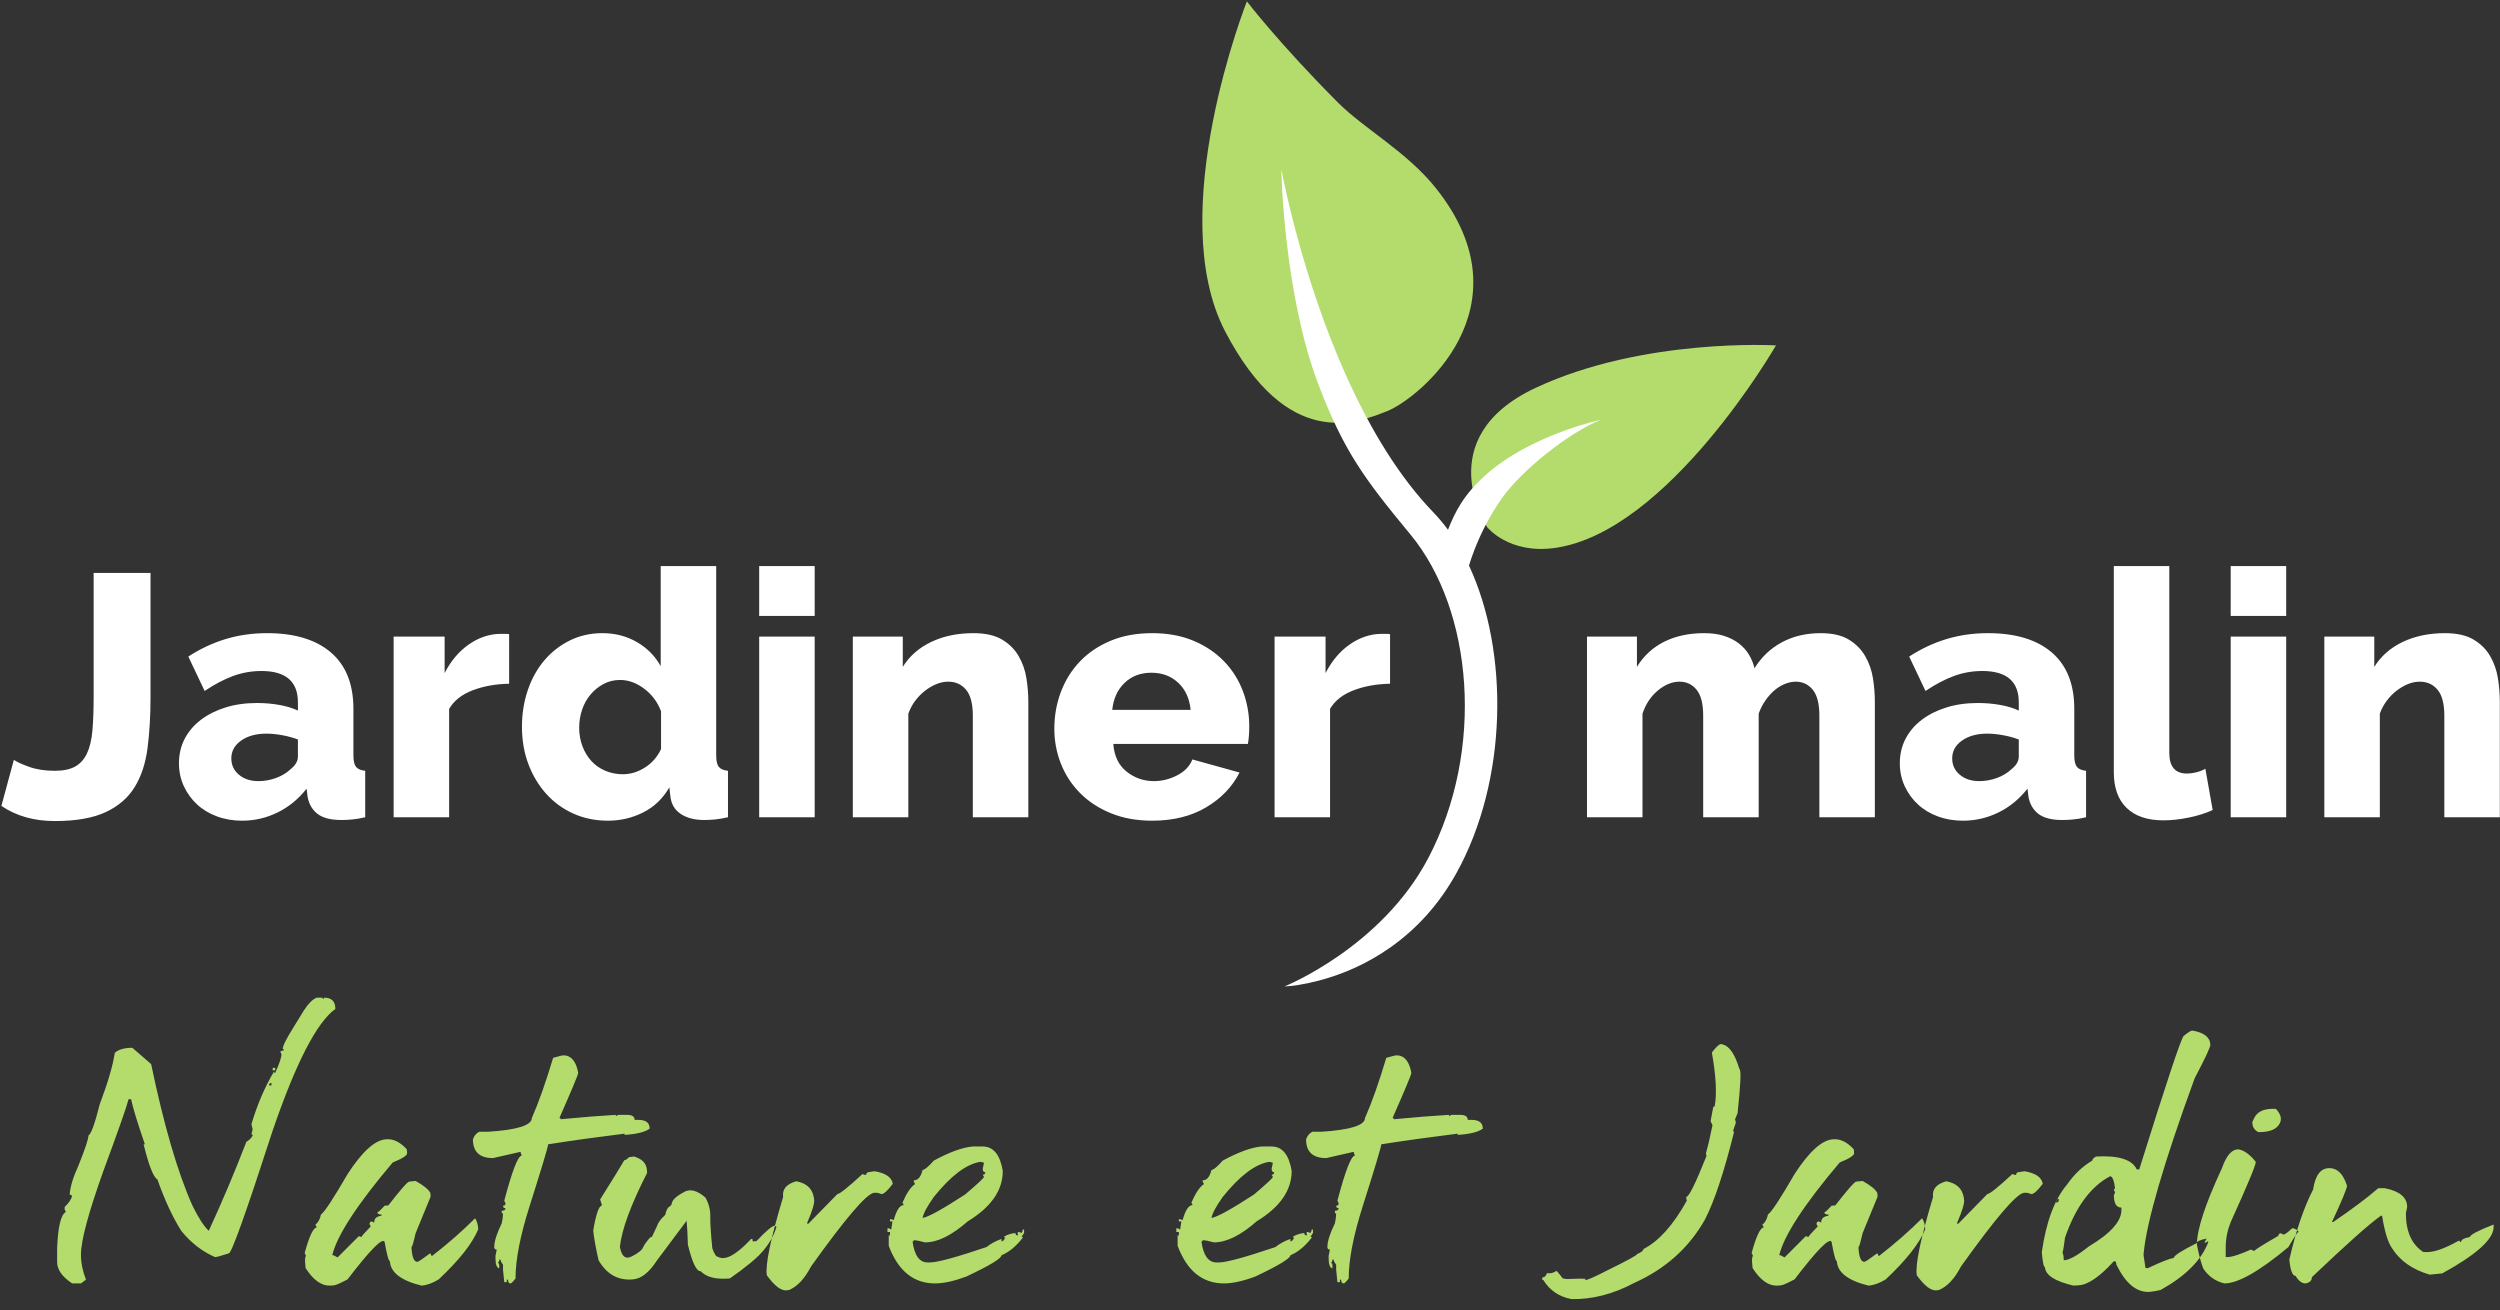
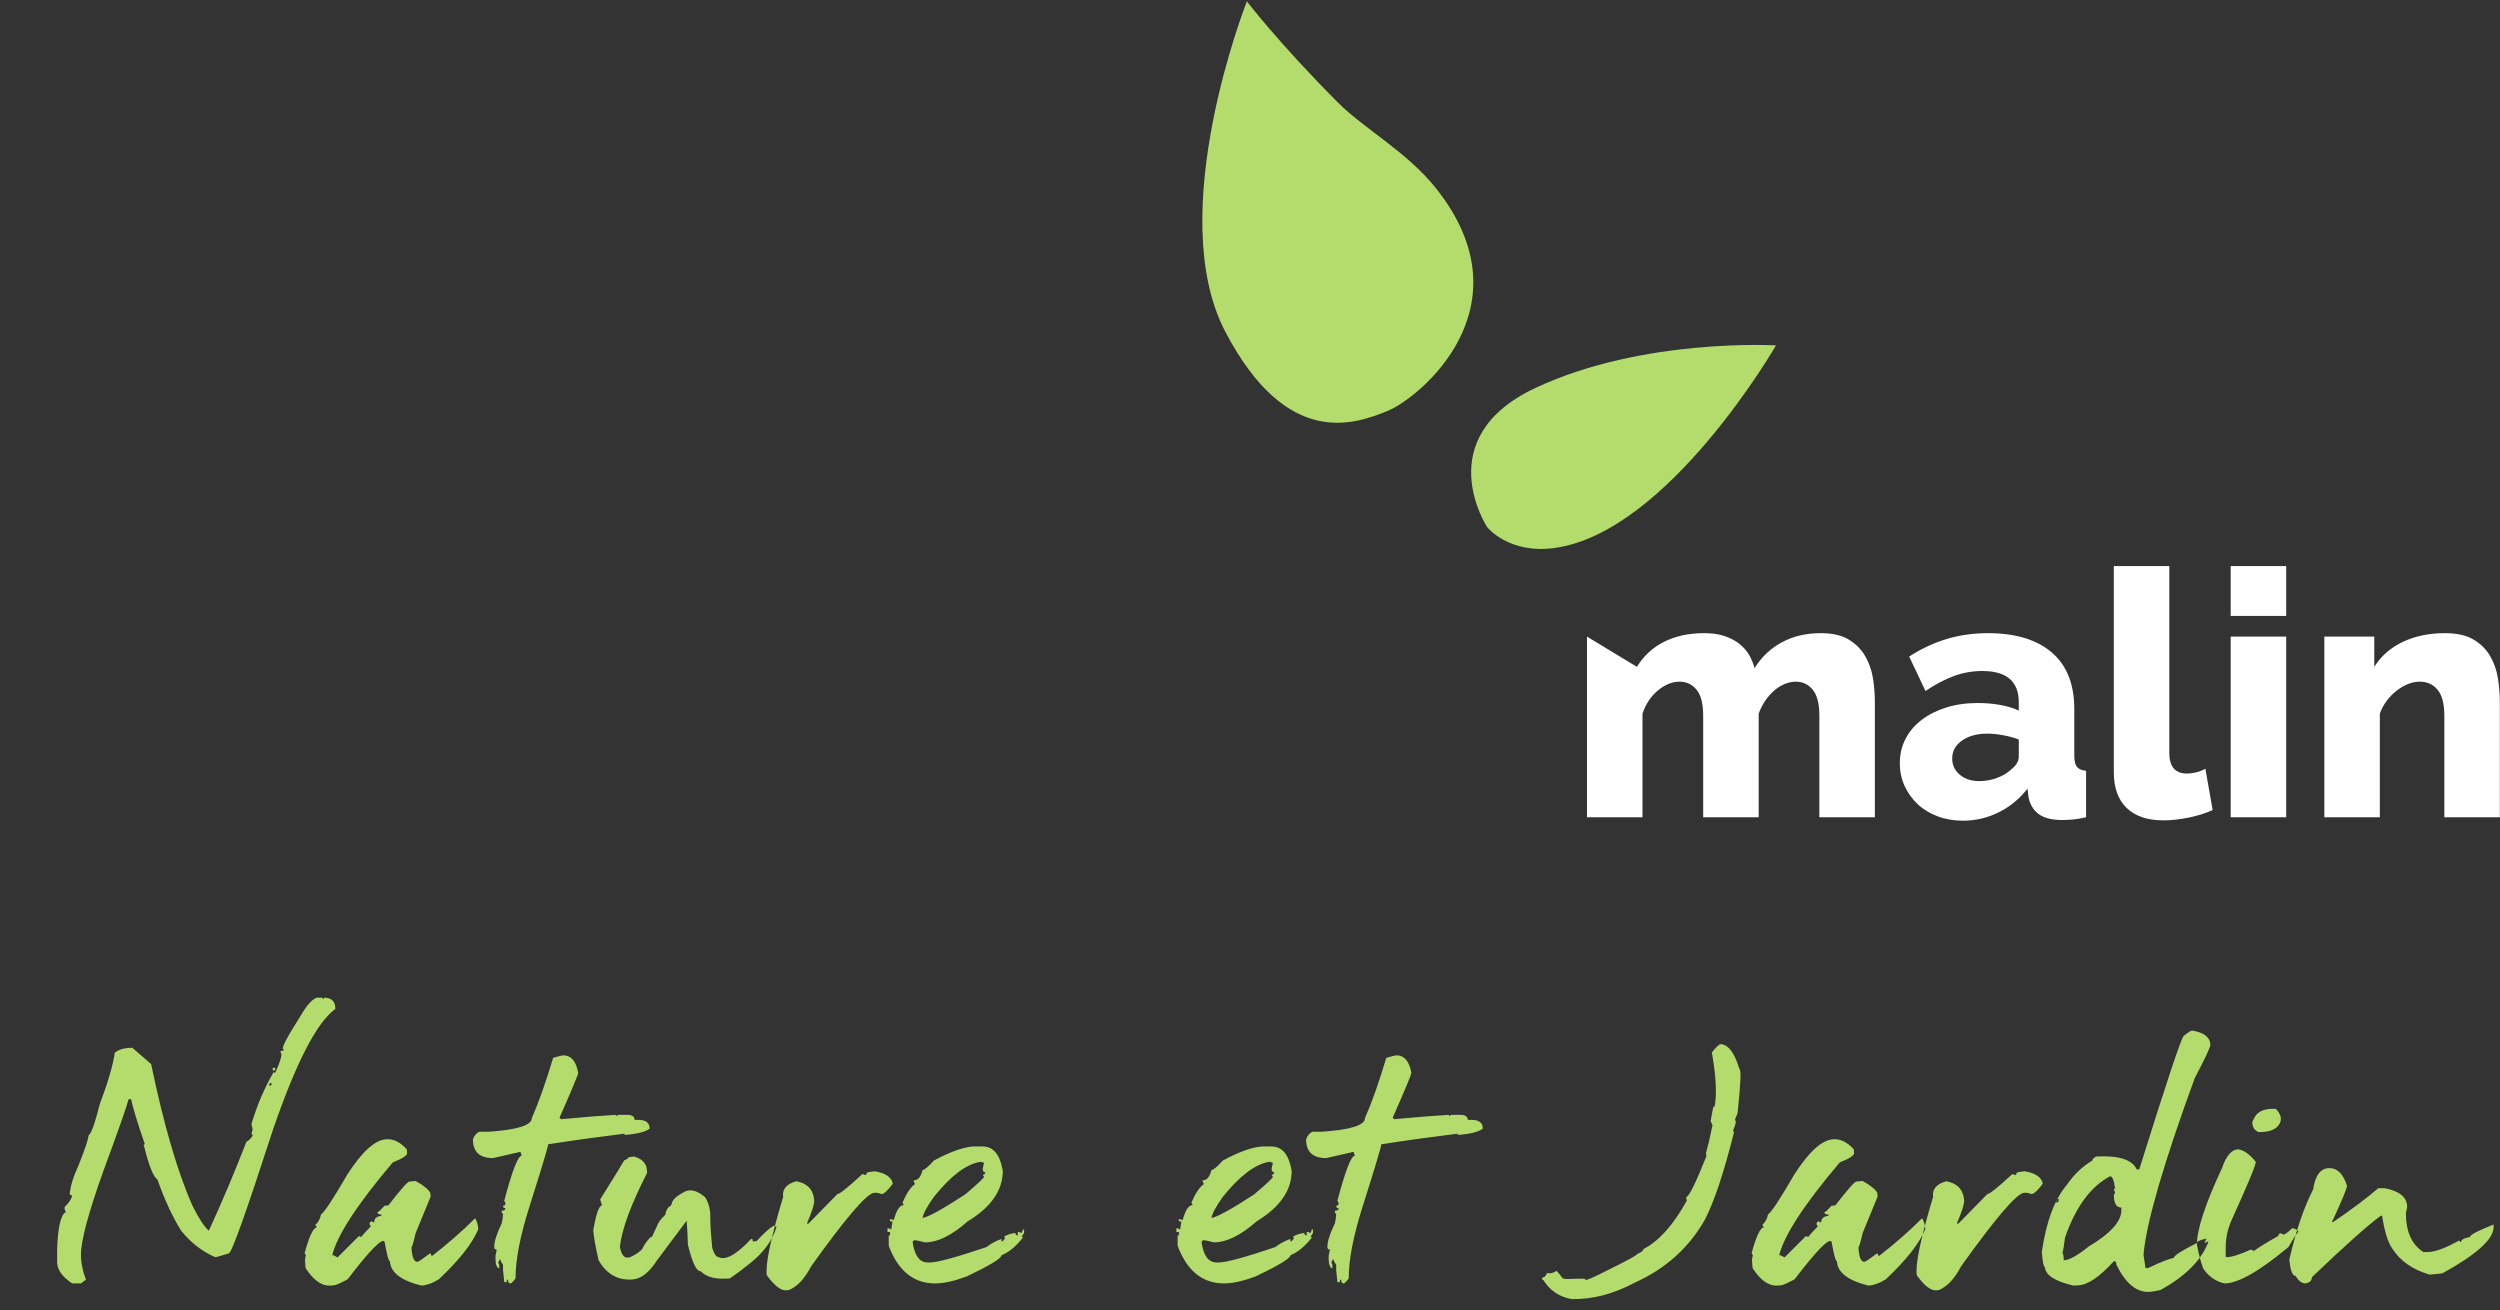
<svg xmlns="http://www.w3.org/2000/svg" width="187px" height="98px" viewBox="0 0 187 98" version="1.1">
  <rect x="0" y="0" width="187" height="98" fill="#333333" stroke="none" />
  <title>Logo footer</title>
  <desc>Created with Sketch.</desc>
  <defs />
  <g id="Page-1" stroke="none" stroke-width="1" fill="none" fill-rule="evenodd">
    <g id="Logo-footer">
      <g id="Logo-clair">
        <g>
-           <path d="M1.038,56.832 C1.211,56.969 1.578,57.141 2.14,57.347 C2.702,57.553 3.355,57.656 4.099,57.656 C4.739,57.656 5.249,57.548 5.629,57.334 C6.01,57.119 6.304,56.789 6.511,56.343 C6.719,55.897 6.853,55.326 6.914,54.631 C6.974,53.936 7.004,53.108 7.004,52.147 L7.004,42.856 L11.259,42.856 L11.259,52.147 C11.259,53.537 11.185,54.803 11.038,55.944 C10.891,57.085 10.571,58.059 10.079,58.865 C9.586,59.672 8.864,60.298 7.912,60.744 C6.961,61.19 5.69,61.414 4.099,61.414 C2.542,61.414 1.211,61.036 0.104,60.281 L1.038,56.832 Z M18.108,61.388 C17.433,61.388 16.806,61.281 16.227,61.066 C15.647,60.852 15.15,60.551 14.735,60.165 C14.32,59.779 13.991,59.324 13.749,58.801 C13.507,58.278 13.386,57.707 13.386,57.089 C13.386,56.42 13.529,55.811 13.814,55.262 C14.1,54.713 14.502,54.241 15.021,53.846 C15.539,53.452 16.153,53.143 16.862,52.92 C17.572,52.697 18.358,52.585 19.223,52.585 C19.794,52.585 20.347,52.632 20.883,52.727 C21.42,52.821 21.887,52.963 22.284,53.151 L22.284,52.534 C22.284,50.972 21.376,50.191 19.56,50.191 C18.817,50.191 18.108,50.316 17.433,50.565 C16.759,50.813 16.05,51.187 15.306,51.684 L14.087,49.11 C14.986,48.527 15.92,48.089 16.888,47.798 C17.857,47.506 18.886,47.36 19.975,47.36 C22.034,47.36 23.625,47.84 24.749,48.801 C25.873,49.762 26.435,51.169 26.435,53.023 L26.435,56.497 C26.435,56.909 26.5,57.197 26.63,57.36 C26.759,57.523 26.989,57.621 27.317,57.656 L27.317,61.13 C26.954,61.216 26.625,61.272 26.331,61.298 C26.037,61.323 25.769,61.336 25.527,61.336 C24.749,61.336 24.161,61.186 23.763,60.886 C23.365,60.586 23.114,60.161 23.011,59.612 L22.933,58.994 C22.328,59.766 21.606,60.358 20.767,60.77 C19.928,61.182 19.042,61.388 18.108,61.388 Z M19.327,58.428 C19.777,58.428 20.213,58.351 20.637,58.196 C21.061,58.042 21.411,57.836 21.688,57.578 C22.085,57.27 22.284,56.944 22.284,56.6 L22.284,55.313 C21.921,55.176 21.528,55.069 21.104,54.992 C20.68,54.914 20.287,54.876 19.924,54.876 C19.163,54.876 18.536,55.047 18.043,55.391 C17.55,55.734 17.303,56.18 17.303,56.729 C17.303,57.227 17.494,57.634 17.874,57.952 C18.255,58.269 18.739,58.428 19.327,58.428 Z M38.083,51.144 C37.08,51.161 36.172,51.324 35.359,51.633 C34.546,51.942 33.958,52.405 33.595,53.023 L33.595,61.13 L29.444,61.13 L29.444,47.617 L33.258,47.617 L33.258,50.346 C33.725,49.436 34.326,48.724 35.061,48.209 C35.796,47.695 36.578,47.429 37.409,47.411 L37.824,47.411 C37.91,47.411 37.997,47.42 38.083,47.437 L38.083,51.144 Z M45.477,61.388 C44.543,61.388 43.682,61.212 42.895,60.86 C42.109,60.508 41.43,60.015 40.859,59.38 C40.288,58.745 39.843,58.003 39.523,57.154 C39.203,56.304 39.043,55.373 39.043,54.361 C39.043,53.383 39.19,52.465 39.484,51.607 C39.778,50.749 40.193,50.007 40.729,49.381 C41.265,48.754 41.901,48.261 42.636,47.901 C43.371,47.54 44.18,47.36 45.062,47.36 C46.013,47.36 46.873,47.583 47.643,48.029 C48.412,48.475 49.005,49.076 49.42,49.831 L49.42,42.341 L53.571,42.341 L53.571,56.497 C53.571,56.909 53.635,57.197 53.765,57.36 C53.895,57.523 54.124,57.621 54.453,57.656 L54.453,61.13 C54.072,61.216 53.744,61.272 53.467,61.298 C53.19,61.323 52.931,61.336 52.689,61.336 C51.962,61.336 51.374,61.186 50.925,60.886 C50.475,60.586 50.215,60.152 50.146,59.586 L50.068,58.891 C49.584,59.732 48.931,60.358 48.11,60.77 C47.288,61.182 46.411,61.388 45.477,61.388 Z M46.592,57.913 C47.163,57.913 47.712,57.746 48.24,57.411 C48.767,57.077 49.169,56.618 49.446,56.034 L49.446,53.203 C49.186,52.516 48.767,51.954 48.188,51.517 C47.608,51.079 47.007,50.861 46.385,50.861 C45.935,50.861 45.524,50.959 45.152,51.157 C44.781,51.354 44.456,51.616 44.18,51.942 C43.903,52.268 43.691,52.645 43.544,53.074 C43.397,53.503 43.323,53.958 43.323,54.438 C43.323,54.936 43.406,55.399 43.57,55.828 C43.734,56.257 43.959,56.626 44.244,56.935 C44.53,57.244 44.876,57.484 45.282,57.656 C45.689,57.827 46.125,57.913 46.592,57.913 Z M56.787,61.13 L56.787,47.617 L60.938,47.617 L60.938,61.13 L56.787,61.13 Z M56.787,46.073 L56.787,42.341 L60.938,42.341 L60.938,46.073 L56.787,46.073 Z M76.919,61.13 L72.768,61.13 L72.768,53.537 C72.768,52.645 72.599,51.997 72.262,51.594 C71.925,51.191 71.479,50.989 70.926,50.989 C70.632,50.989 70.338,51.049 70.044,51.169 C69.75,51.29 69.465,51.457 69.188,51.671 C68.911,51.886 68.665,52.139 68.448,52.431 C68.232,52.722 68.064,53.04 67.943,53.383 L67.943,61.13 L63.792,61.13 L63.792,47.617 L67.528,47.617 L67.528,49.882 C68.029,49.076 68.738,48.454 69.655,48.016 C70.571,47.579 71.626,47.36 72.82,47.36 C73.702,47.36 74.411,47.519 74.947,47.836 C75.483,48.154 75.898,48.565 76.192,49.072 C76.486,49.578 76.681,50.131 76.776,50.732 C76.871,51.332 76.919,51.916 76.919,52.482 L76.919,61.13 Z M86.18,61.388 C85.039,61.388 84.014,61.203 83.106,60.834 C82.198,60.466 81.428,59.964 80.797,59.329 C80.166,58.694 79.686,57.96 79.357,57.128 C79.029,56.296 78.864,55.425 78.864,54.515 C78.864,53.537 79.029,52.615 79.357,51.749 C79.686,50.882 80.161,50.123 80.784,49.471 C81.407,48.819 82.172,48.304 83.08,47.926 C83.988,47.549 85.021,47.36 86.18,47.36 C87.339,47.36 88.368,47.549 89.267,47.926 C90.166,48.304 90.927,48.814 91.55,49.458 C92.173,50.101 92.644,50.843 92.964,51.684 C93.284,52.525 93.444,53.409 93.444,54.335 C93.444,54.576 93.435,54.811 93.418,55.043 C93.401,55.275 93.375,55.476 93.34,55.648 L83.274,55.648 C83.344,56.557 83.677,57.248 84.273,57.72 C84.87,58.192 85.549,58.428 86.31,58.428 C86.915,58.428 87.499,58.282 88.061,57.99 C88.623,57.699 88.999,57.304 89.189,56.806 L92.717,57.784 C92.181,58.848 91.351,59.715 90.227,60.384 C89.103,61.053 87.754,61.388 86.18,61.388 Z M89.06,53.1 C88.973,52.242 88.662,51.564 88.126,51.066 C87.59,50.569 86.924,50.32 86.128,50.32 C85.315,50.32 84.645,50.573 84.118,51.079 C83.59,51.586 83.283,52.259 83.197,53.1 L89.06,53.1 Z M103.976,51.144 C102.973,51.161 102.065,51.324 101.252,51.633 C100.44,51.942 99.852,52.405 99.488,53.023 L99.488,61.13 L95.338,61.13 L95.338,47.617 L99.151,47.617 L99.151,50.346 C99.618,49.436 100.219,48.724 100.954,48.209 C101.689,47.695 102.472,47.429 103.302,47.411 L103.717,47.411 C103.803,47.411 103.89,47.42 103.976,47.437 L103.976,51.144 Z" id="Jardiner" fill="#FFFFFF" />
-           <path d="M140.239,61.13 L136.088,61.13 L136.088,53.537 C136.088,52.645 135.924,51.997 135.596,51.594 C135.267,51.191 134.843,50.989 134.324,50.989 C134.048,50.989 133.767,51.049 133.481,51.169 C133.196,51.29 132.932,51.457 132.69,51.671 C132.448,51.886 132.227,52.139 132.028,52.431 C131.83,52.722 131.67,53.04 131.549,53.383 L131.549,61.13 L127.398,61.13 L127.398,53.537 C127.398,52.645 127.234,51.997 126.905,51.594 C126.576,51.191 126.153,50.989 125.634,50.989 C125.08,50.989 124.54,51.208 124.012,51.646 C123.485,52.083 123.1,52.662 122.858,53.383 L122.858,61.13 L118.707,61.13 L118.707,47.617 L122.443,47.617 L122.443,49.882 C122.944,49.059 123.623,48.432 124.479,48.003 C125.335,47.574 126.334,47.36 127.476,47.36 C128.046,47.36 128.544,47.429 128.967,47.566 C129.391,47.703 129.759,47.892 130.07,48.132 C130.381,48.372 130.632,48.651 130.822,48.969 C131.012,49.286 131.151,49.625 131.237,49.985 C131.756,49.145 132.439,48.497 133.287,48.042 C134.134,47.587 135.103,47.36 136.192,47.36 C137.057,47.36 137.753,47.519 138.281,47.836 C138.808,48.154 139.219,48.565 139.513,49.072 C139.807,49.578 140.001,50.131 140.097,50.732 C140.192,51.332 140.239,51.916 140.239,52.482 L140.239,61.13 Z M146.829,61.388 C146.154,61.388 145.527,61.281 144.948,61.066 C144.368,60.852 143.871,60.551 143.456,60.165 C143.041,59.779 142.712,59.324 142.47,58.801 C142.228,58.278 142.107,57.707 142.107,57.089 C142.107,56.42 142.25,55.811 142.535,55.262 C142.82,54.713 143.223,54.241 143.741,53.846 C144.26,53.452 144.874,53.143 145.583,52.92 C146.292,52.697 147.079,52.585 147.944,52.585 C148.515,52.585 149.068,52.632 149.604,52.727 C150.14,52.821 150.607,52.963 151.005,53.151 L151.005,52.534 C151.005,50.972 150.097,50.191 148.281,50.191 C147.538,50.191 146.829,50.316 146.154,50.565 C145.48,50.813 144.77,51.187 144.027,51.684 L142.807,49.11 C143.707,48.527 144.641,48.089 145.609,47.798 C146.578,47.506 147.607,47.36 148.696,47.36 C150.754,47.36 152.346,47.84 153.47,48.801 C154.594,49.762 155.156,51.169 155.156,53.023 L155.156,56.497 C155.156,56.909 155.221,57.197 155.351,57.36 C155.48,57.523 155.709,57.621 156.038,57.656 L156.038,61.13 C155.675,61.216 155.346,61.272 155.052,61.298 C154.758,61.323 154.49,61.336 154.248,61.336 C153.47,61.336 152.882,61.186 152.484,60.886 C152.086,60.586 151.835,60.161 151.732,59.612 L151.654,58.994 C151.048,59.766 150.326,60.358 149.488,60.77 C148.649,61.182 147.762,61.388 146.829,61.388 Z M148.048,58.428 C148.497,58.428 148.934,58.351 149.358,58.196 C149.782,58.042 150.132,57.836 150.409,57.578 C150.806,57.27 151.005,56.944 151.005,56.6 L151.005,55.313 C150.642,55.176 150.249,55.069 149.825,54.992 C149.401,54.914 149.008,54.876 148.644,54.876 C147.883,54.876 147.257,55.047 146.764,55.391 C146.271,55.734 146.024,56.18 146.024,56.729 C146.024,57.227 146.215,57.634 146.595,57.952 C146.976,58.269 147.46,58.428 148.048,58.428 Z M158.113,42.341 L162.264,42.341 L162.264,56.317 C162.264,57.347 162.705,57.862 163.587,57.862 C163.795,57.862 164.024,57.832 164.275,57.771 C164.525,57.711 164.755,57.621 164.962,57.501 L165.507,60.59 C164.988,60.83 164.391,61.019 163.717,61.156 C163.042,61.293 162.411,61.362 161.823,61.362 C160.63,61.362 159.713,61.053 159.073,60.435 C158.433,59.818 158.113,58.925 158.113,57.759 L158.113,42.341 Z M166.856,61.13 L166.856,47.617 L171.007,47.617 L171.007,61.13 L166.856,61.13 Z M166.856,46.073 L166.856,42.341 L171.007,42.341 L171.007,46.073 L166.856,46.073 Z M186.987,61.13 L182.836,61.13 L182.836,53.537 C182.836,52.645 182.668,51.997 182.33,51.594 C181.993,51.191 181.548,50.989 180.994,50.989 C180.7,50.989 180.406,51.049 180.112,51.169 C179.818,51.29 179.533,51.457 179.256,51.671 C178.98,51.886 178.733,52.139 178.517,52.431 C178.301,52.722 178.132,53.04 178.011,53.383 L178.011,61.13 L173.86,61.13 L173.86,47.617 L177.596,47.617 L177.596,49.882 C178.098,49.076 178.807,48.454 179.723,48.016 C180.64,47.579 181.695,47.36 182.888,47.36 C183.77,47.36 184.479,47.519 185.015,47.836 C185.552,48.154 185.967,48.565 186.261,49.072 C186.555,49.578 186.749,50.131 186.844,50.732 C186.939,51.332 186.987,51.916 186.987,52.482 L186.987,61.13 Z" id="malin" fill="#FFFFFF" />
+           <path d="M140.239,61.13 L136.088,61.13 L136.088,53.537 C136.088,52.645 135.924,51.997 135.596,51.594 C135.267,51.191 134.843,50.989 134.324,50.989 C134.048,50.989 133.767,51.049 133.481,51.169 C133.196,51.29 132.932,51.457 132.69,51.671 C132.448,51.886 132.227,52.139 132.028,52.431 C131.83,52.722 131.67,53.04 131.549,53.383 L131.549,61.13 L127.398,61.13 L127.398,53.537 C127.398,52.645 127.234,51.997 126.905,51.594 C126.576,51.191 126.153,50.989 125.634,50.989 C125.08,50.989 124.54,51.208 124.012,51.646 C123.485,52.083 123.1,52.662 122.858,53.383 L122.858,61.13 L118.707,61.13 L118.707,47.617 L122.443,49.882 C122.944,49.059 123.623,48.432 124.479,48.003 C125.335,47.574 126.334,47.36 127.476,47.36 C128.046,47.36 128.544,47.429 128.967,47.566 C129.391,47.703 129.759,47.892 130.07,48.132 C130.381,48.372 130.632,48.651 130.822,48.969 C131.012,49.286 131.151,49.625 131.237,49.985 C131.756,49.145 132.439,48.497 133.287,48.042 C134.134,47.587 135.103,47.36 136.192,47.36 C137.057,47.36 137.753,47.519 138.281,47.836 C138.808,48.154 139.219,48.565 139.513,49.072 C139.807,49.578 140.001,50.131 140.097,50.732 C140.192,51.332 140.239,51.916 140.239,52.482 L140.239,61.13 Z M146.829,61.388 C146.154,61.388 145.527,61.281 144.948,61.066 C144.368,60.852 143.871,60.551 143.456,60.165 C143.041,59.779 142.712,59.324 142.47,58.801 C142.228,58.278 142.107,57.707 142.107,57.089 C142.107,56.42 142.25,55.811 142.535,55.262 C142.82,54.713 143.223,54.241 143.741,53.846 C144.26,53.452 144.874,53.143 145.583,52.92 C146.292,52.697 147.079,52.585 147.944,52.585 C148.515,52.585 149.068,52.632 149.604,52.727 C150.14,52.821 150.607,52.963 151.005,53.151 L151.005,52.534 C151.005,50.972 150.097,50.191 148.281,50.191 C147.538,50.191 146.829,50.316 146.154,50.565 C145.48,50.813 144.77,51.187 144.027,51.684 L142.807,49.11 C143.707,48.527 144.641,48.089 145.609,47.798 C146.578,47.506 147.607,47.36 148.696,47.36 C150.754,47.36 152.346,47.84 153.47,48.801 C154.594,49.762 155.156,51.169 155.156,53.023 L155.156,56.497 C155.156,56.909 155.221,57.197 155.351,57.36 C155.48,57.523 155.709,57.621 156.038,57.656 L156.038,61.13 C155.675,61.216 155.346,61.272 155.052,61.298 C154.758,61.323 154.49,61.336 154.248,61.336 C153.47,61.336 152.882,61.186 152.484,60.886 C152.086,60.586 151.835,60.161 151.732,59.612 L151.654,58.994 C151.048,59.766 150.326,60.358 149.488,60.77 C148.649,61.182 147.762,61.388 146.829,61.388 Z M148.048,58.428 C148.497,58.428 148.934,58.351 149.358,58.196 C149.782,58.042 150.132,57.836 150.409,57.578 C150.806,57.27 151.005,56.944 151.005,56.6 L151.005,55.313 C150.642,55.176 150.249,55.069 149.825,54.992 C149.401,54.914 149.008,54.876 148.644,54.876 C147.883,54.876 147.257,55.047 146.764,55.391 C146.271,55.734 146.024,56.18 146.024,56.729 C146.024,57.227 146.215,57.634 146.595,57.952 C146.976,58.269 147.46,58.428 148.048,58.428 Z M158.113,42.341 L162.264,42.341 L162.264,56.317 C162.264,57.347 162.705,57.862 163.587,57.862 C163.795,57.862 164.024,57.832 164.275,57.771 C164.525,57.711 164.755,57.621 164.962,57.501 L165.507,60.59 C164.988,60.83 164.391,61.019 163.717,61.156 C163.042,61.293 162.411,61.362 161.823,61.362 C160.63,61.362 159.713,61.053 159.073,60.435 C158.433,59.818 158.113,58.925 158.113,57.759 L158.113,42.341 Z M166.856,61.13 L166.856,47.617 L171.007,47.617 L171.007,61.13 L166.856,61.13 Z M166.856,46.073 L166.856,42.341 L171.007,42.341 L171.007,46.073 L166.856,46.073 Z M186.987,61.13 L182.836,61.13 L182.836,53.537 C182.836,52.645 182.668,51.997 182.33,51.594 C181.993,51.191 181.548,50.989 180.994,50.989 C180.7,50.989 180.406,51.049 180.112,51.169 C179.818,51.29 179.533,51.457 179.256,51.671 C178.98,51.886 178.733,52.139 178.517,52.431 C178.301,52.722 178.132,53.04 178.011,53.383 L178.011,61.13 L173.86,61.13 L173.86,47.617 L177.596,47.617 L177.596,49.882 C178.098,49.076 178.807,48.454 179.723,48.016 C180.64,47.579 181.695,47.36 182.888,47.36 C183.77,47.36 184.479,47.519 185.015,47.836 C185.552,48.154 185.967,48.565 186.261,49.072 C186.555,49.578 186.749,50.131 186.844,50.732 C186.939,51.332 186.987,51.916 186.987,52.482 L186.987,61.13 Z" id="malin" fill="#FFFFFF" />
          <g id="branche" transform="translate(89.717, 0)">
            <path d="M21.52,39.426 C21.52,39.426 17.13,32.75 25.173,28.999 C33.217,25.248 43.127,25.836 43.127,25.836 C43.127,25.836 35.066,39.826 26.561,40.99 C23.126,41.46 21.52,39.426 21.52,39.426 Z" id="Path-4" fill="#B3DC6D" />
            <path d="M14.051,30.748 C16.396,29.812 24.792,22.994 17.695,14.084 C15.513,11.344 12.321,9.639 10.352,7.661 C5.916,3.206 3.55,0.103 3.55,0.103 C3.55,0.103 -2.714,15.929 1.933,24.808 C6.579,33.688 11.707,31.685 14.051,30.748 Z" id="Path-5" fill="#B3DC6D" />
-             <path d="M18.593,39.628 C18.253,39.165 17.891,38.732 17.506,38.333 C14.999,35.734 12.802,32.198 10.913,27.961 C9.392,24.549 8.156,20.884 7.185,17.218 C6.845,15.934 6.562,14.743 6.335,13.675 C6.256,13.303 6.189,12.973 6.134,12.69 C6.102,12.522 6.293,21.911 8.889,28.729 C10.79,33.722 12.302,35.771 15.784,39.981 C20.47,45.647 21.367,56.094 17.117,64.186 C13.605,70.874 6.362,73.786 6.362,73.786 C6.898,73.766 7.778,73.649 8.889,73.361 C10.724,72.884 12.558,72.082 14.273,70.874 C16.237,69.491 17.914,67.661 19.206,65.34 C23.074,58.389 23.177,48.755 20.162,42.302 C20.27,41.947 20.405,41.554 20.569,41.132 C21.082,39.811 21.763,38.49 22.629,37.263 C24.129,35.14 27.708,32.311 30.042,31.396 C30.042,31.396 24.876,32.485 21.485,35.467 C19.736,37.005 19.102,38.34 18.593,39.628 Z" id="Combined-Shape" fill="#FFFFFF" fill-rule="nonzero" />
          </g>
        </g>
      </g>
      <g id="Conseils-en-jardinag" transform="translate(4, 74)" fill="#B3DC6D">
        <path d="M19.68,0.625 L20.055,0.625 C20.117,0.625 20.148,0.656 20.148,0.719 C20.211,0.719 20.242,0.688 20.242,0.625 C20.805,0.625 21.086,0.906 21.086,1.469 C19.695,2.469 18.133,5.5 16.398,10.562 C14.414,16.688 13.32,19.75 13.117,19.75 C12.539,19.938 12.195,20.031 12.086,20.031 C11.117,19.609 10.273,18.953 9.555,18.062 C8.898,17.016 8.305,15.734 7.773,14.219 C7.477,14.062 7.133,13.188 6.742,11.594 L6.836,11.594 C6.273,9.953 5.93,8.828 5.805,8.219 L5.617,8.219 C5.492,8.734 4.867,10.516 3.742,13.562 C2.617,16.703 2.055,18.797 2.055,19.844 C2.055,20.453 2.18,21.078 2.43,21.719 L2.055,22 L1.398,22 C0.648,21.5 0.273,20.969 0.273,20.406 L0.273,19.375 C0.336,17.75 0.555,16.844 0.93,16.656 L0.836,16.469 L0.836,16.281 C1.148,15.984 1.336,15.703 1.398,15.438 L1.211,15.344 C1.258,14.75 1.477,14.031 1.867,13.188 C2.367,11.937 2.617,11.188 2.617,10.938 C2.82,10.812 3.102,10.031 3.461,8.594 C4.07,6.984 4.445,5.703 4.586,4.75 C4.867,4.5 5.305,4.375 5.898,4.375 L7.305,5.594 C8.258,10.172 9.289,13.703 10.398,16.188 C10.852,17.109 11.258,17.734 11.617,18.062 C12.617,15.891 13.555,13.672 14.43,11.406 C14.633,11.297 14.789,11.141 14.898,10.938 C14.898,10.875 14.867,10.844 14.805,10.844 L14.898,10.469 L14.805,10.094 C15.242,8.625 15.805,7.313 16.492,6.156 C16.492,6.219 16.523,6.25 16.586,6.25 C16.898,5.562 17.055,5.094 17.055,4.844 L16.961,4.656 C17.086,4.594 17.18,4.562 17.242,4.562 C17.242,4.5 17.211,4.469 17.148,4.469 C17.148,4.234 17.43,3.672 17.992,2.781 L18.742,1.562 C19.055,1.078 19.367,0.766 19.68,0.625 Z M16.398,5.875 L16.586,5.875 L16.586,6.062 L16.398,6.062 L16.398,5.875 Z M16.117,7.188 L16.305,7.188 L16.305,7 C16.18,7.016 16.117,7.078 16.117,7.188 Z M24.883,11.219 C25.414,11.172 25.93,11.422 26.43,11.969 L26.453,12.25 C26.469,12.422 26.109,12.656 25.375,12.953 C22.719,16.094 21.211,18.406 20.852,19.891 L20.945,19.891 L21.25,20.055 L22.844,18.461 L23.031,18.531 C23.031,18.484 23.266,18.219 23.734,17.734 L23.641,17.57 C23.641,17.445 23.695,17.375 23.805,17.359 L23.992,17.453 C23.977,17.156 24.156,16.984 24.531,16.938 L24.531,16.844 C24.344,16.859 24.242,16.805 24.227,16.68 C24.289,16.68 24.469,16.516 24.766,16.188 L25.047,16.164 C25.969,14.977 26.492,14.383 26.617,14.383 L27.086,14.336 C27.68,14.664 28.047,14.961 28.188,15.227 L28.211,15.508 L27.086,18.25 C26.93,18.938 26.828,19.281 26.781,19.281 L26.781,19.375 C26.828,20.063 26.977,20.398 27.227,20.383 C27.289,20.383 27.594,20.18 28.141,19.773 L28.234,19.773 C28.234,19.898 28.266,19.953 28.328,19.938 C29.5,19.031 30.57,18.094 31.539,17.125 C31.68,17.344 31.758,17.617 31.773,17.945 C31.336,19.008 30.352,20.258 28.82,21.695 C28.367,21.977 27.938,22.133 27.531,22.164 C26,21.789 25.211,21.18 25.164,20.336 C25.07,20.336 24.938,19.852 24.766,18.883 C24.594,18.57 23.672,19.508 22,21.695 C21.469,21.977 21.133,22.125 20.992,22.141 L20.711,22.164 C20.055,22.195 19.438,21.758 18.859,20.852 L18.812,20.289 C18.812,20.148 18.836,20.023 18.883,19.914 L18.789,19.727 C19.133,18.461 19.437,17.82 19.703,17.805 L19.586,17.617 C19.805,17.43 19.945,17.172 20.008,16.844 C20.258,16.687 20.922,15.68 22,13.82 C23.094,12.133 24.055,11.266 24.883,11.219 Z M38.125,4.938 C38.719,4.938 39.094,5.375 39.25,6.25 C39.25,6.375 38.781,7.5 37.844,9.625 C37.906,9.625 37.938,9.656 37.938,9.719 C39.594,9.562 40.969,9.453 42.062,9.391 L42.062,9.484 L42.25,9.391 L42.906,9.391 C43.281,9.391 43.469,9.516 43.469,9.766 L43.75,9.766 C44.313,9.766 44.594,9.984 44.594,10.422 C44.266,10.672 43.641,10.828 42.719,10.891 L42.719,10.797 C40.703,11.047 38.797,11.312 37,11.594 C37,11.766 36.531,13.328 35.594,16.281 C34.906,18.453 34.562,20.234 34.562,21.625 C34.375,21.875 34.25,22 34.188,22 C34.062,22 34,21.906 34,21.719 L33.906,21.719 L33.906,21.906 L33.719,21.906 L33.625,20.969 L33.625,20.594 C33.5,20.437 33.438,20.313 33.438,20.219 L33.344,20.219 C33.344,20.344 33.313,20.406 33.25,20.406 L33.344,20.594 L33.344,20.875 C33.156,20.828 33.062,20.578 33.062,20.125 L33.062,19.938 L33.156,19.469 C33.031,19.469 32.969,19.406 32.969,19.281 C32.969,18.859 33.156,18.266 33.531,17.5 C33.594,17.219 33.625,16.969 33.625,16.75 L33.531,16.75 L33.531,16.562 C33.719,16.562 33.812,16.5 33.812,16.375 C33.687,16.375 33.625,16.313 33.625,16.188 C33.75,16.188 33.812,16.125 33.812,16 L33.719,15.812 C34.313,13.562 34.75,12.438 35.031,12.438 C34.969,12.312 34.938,12.219 34.938,12.156 L32.875,12.625 C31.875,12.625 31.375,12.156 31.375,11.219 C31.469,10.953 31.625,10.766 31.844,10.656 L32.5,10.656 C34.688,10.516 35.781,10.172 35.781,9.625 C36.281,8.5 36.812,7 37.375,5.125 C37.813,5 38.062,4.938 38.125,4.938 Z M43.047,12.555 L43.422,12.508 C44.016,12.68 44.336,13 44.383,13.469 L44.406,13.727 C43.187,16.117 42.508,17.961 42.367,19.258 C42.492,19.977 42.785,20.219 43.246,19.984 C43.707,19.75 43.984,19.539 44.078,19.352 C44.188,19.102 44.383,18.828 44.664,18.531 L44.758,18.531 L45.133,17.734 C45.227,17.453 45.422,17.18 45.719,16.914 C45.781,16.852 45.805,16.789 45.789,16.727 C45.883,16.43 45.992,16.266 46.117,16.234 L46.234,16.094 C46.25,15.797 46.539,15.5 47.102,15.203 C47.57,14.891 48.125,15.016 48.766,15.578 C49.016,16.016 49.137,16.484 49.129,16.984 C49.121,17.484 49.172,18.281 49.281,19.375 C49.438,19.813 49.578,20.023 49.703,20.008 C50.234,20.32 51.062,19.875 52.188,18.672 L52.281,18.672 L52.305,18.859 L52.586,18.836 C53.289,18.086 53.75,17.695 53.969,17.664 C53.984,17.727 54.023,17.758 54.086,17.758 C53.789,18.773 53.125,19.687 52.094,20.5 C51.641,20.875 51.141,21.25 50.594,21.625 C49.562,21.719 48.836,21.539 48.414,21.086 C48.102,21.117 47.781,20.453 47.453,19.094 C47.437,18.406 47.406,17.813 47.359,17.312 L45.133,20.289 C44.57,21.164 43.984,21.633 43.375,21.695 C42.25,21.805 41.383,21.328 40.773,20.266 C40.555,19.312 40.422,18.57 40.375,18.039 C40.578,16.82 40.797,16.195 41.031,16.164 L40.891,15.719 C41.891,14.125 42.492,13.148 42.695,12.789 C42.805,12.773 42.922,12.695 43.047,12.555 Z M55.562,14.359 C56.328,14.5 56.766,14.906 56.875,15.578 L56.898,15.766 C56.93,16.016 56.758,16.578 56.383,17.453 L56.383,17.547 L56.477,17.523 L58.633,15.32 C58.82,15.305 59.445,14.805 60.508,13.82 C60.633,13.867 60.727,13.891 60.789,13.891 C60.789,13.766 60.844,13.695 60.953,13.68 L61.422,13.609 C62.25,13.75 62.703,14.062 62.781,14.547 C62.406,15.047 62.125,15.305 61.938,15.32 C61.719,15.227 61.523,15.195 61.352,15.227 C60.773,15.336 59.211,17.172 56.664,20.734 C56.195,21.641 55.648,22.227 55.023,22.492 L54.836,22.516 C54.43,22.563 53.938,22.188 53.359,21.391 C53.234,20.609 53.641,18.656 54.578,15.531 C54.5,14.953 54.828,14.563 55.562,14.359 Z M68.758,11.758 L69.508,11.758 C70.305,11.758 70.805,12.367 71.008,13.586 C71.008,15.039 70.133,16.297 68.383,17.359 C67.195,18.406 66.133,18.93 65.195,18.93 C64.789,18.82 64.508,18.766 64.352,18.766 C64.352,18.828 64.32,18.859 64.258,18.859 C64.398,19.906 64.773,20.43 65.383,20.43 L65.57,20.43 C66.117,20.43 67.523,20.047 69.789,19.281 C70.102,19.031 70.477,18.828 70.914,18.672 L70.914,18.859 C71.008,18.859 71.102,18.766 71.195,18.578 C71.133,18.578 71.102,18.555 71.102,18.508 C71.305,18.367 71.586,18.273 71.945,18.227 C71.961,18.352 72.023,18.414 72.133,18.414 L72.133,18.156 L72.227,18.156 L72.414,18.227 C72.477,18.117 72.508,18.031 72.508,17.969 L72.602,17.969 L72.602,18.227 L72.414,18.508 C72.477,18.508 72.508,18.531 72.508,18.578 C71.992,19.234 71.461,19.672 70.914,19.891 C70.914,20.125 70.039,20.656 68.289,21.484 C67.367,21.828 66.586,22 65.945,22 C64.336,22 63.18,21.063 62.477,19.188 L62.477,18.414 L62.57,18.414 L62.57,18.156 L62.383,18.156 L62.383,17.875 L62.477,17.875 L62.664,17.969 L62.758,17.359 L62.57,17.359 L62.57,17.195 L62.664,17.195 L62.852,17.266 C63.055,16.516 63.305,16.141 63.602,16.141 L63.508,15.953 C63.82,15.234 64.133,14.773 64.445,14.57 L64.352,14.383 L64.352,14.289 C64.664,14.289 64.883,14.031 65.008,13.516 C65.148,13.516 65.43,13.281 65.852,12.812 C67.039,12.172 68.008,11.82 68.758,11.758 Z M65.008,17.102 C65.43,17.039 66.492,16.453 68.195,15.344 C69.133,14.547 69.602,14.109 69.602,14.031 L69.508,13.867 C69.633,13.867 69.695,13.805 69.695,13.68 C69.57,13.68 69.508,13.594 69.508,13.422 L69.602,12.977 C69.477,12.93 69.383,12.906 69.32,12.906 C68.273,13.078 67.117,13.953 65.852,15.531 C65.352,16.234 65.07,16.758 65.008,17.102 Z M90.367,11.758 L91.117,11.758 C91.914,11.758 92.414,12.367 92.617,13.586 C92.617,15.039 91.742,16.297 89.992,17.359 C88.805,18.406 87.742,18.93 86.805,18.93 C86.398,18.82 86.117,18.766 85.961,18.766 C85.961,18.828 85.93,18.859 85.867,18.859 C86.008,19.906 86.383,20.43 86.992,20.43 L87.18,20.43 C87.727,20.43 89.133,20.047 91.398,19.281 C91.711,19.031 92.086,18.828 92.523,18.672 L92.523,18.859 C92.617,18.859 92.711,18.766 92.805,18.578 C92.742,18.578 92.711,18.555 92.711,18.508 C92.914,18.367 93.195,18.273 93.555,18.227 C93.57,18.352 93.633,18.414 93.742,18.414 L93.742,18.156 L93.836,18.156 L94.023,18.227 C94.086,18.117 94.117,18.031 94.117,17.969 L94.211,17.969 L94.211,18.227 L94.023,18.508 C94.086,18.508 94.117,18.531 94.117,18.578 C93.602,19.234 93.07,19.672 92.523,19.891 C92.523,20.125 91.648,20.656 89.898,21.484 C88.977,21.828 88.195,22 87.555,22 C85.945,22 84.789,21.063 84.086,19.188 L84.086,18.414 L84.18,18.414 L84.18,18.156 L83.992,18.156 L83.992,17.875 L84.086,17.875 L84.273,17.969 L84.367,17.359 L84.18,17.359 L84.18,17.195 L84.273,17.195 L84.461,17.266 C84.664,16.516 84.914,16.141 85.211,16.141 L85.117,15.953 C85.43,15.234 85.742,14.773 86.055,14.57 L85.961,14.383 L85.961,14.289 C86.273,14.289 86.492,14.031 86.617,13.516 C86.758,13.516 87.039,13.281 87.461,12.812 C88.648,12.172 89.617,11.82 90.367,11.758 Z M86.617,17.102 C87.039,17.039 88.102,16.453 89.805,15.344 C90.742,14.547 91.211,14.109 91.211,14.031 L91.117,13.867 C91.242,13.867 91.305,13.805 91.305,13.68 C91.18,13.68 91.117,13.594 91.117,13.422 L91.211,12.977 C91.086,12.93 90.992,12.906 90.93,12.906 C89.883,13.078 88.727,13.953 87.461,15.531 C86.961,16.234 86.68,16.758 86.617,17.102 Z M100.445,4.938 C101.039,4.938 101.414,5.375 101.57,6.25 C101.57,6.375 101.102,7.5 100.164,9.625 C100.227,9.625 100.258,9.656 100.258,9.719 C101.914,9.562 103.289,9.453 104.383,9.391 L104.383,9.484 L104.57,9.391 L105.227,9.391 C105.602,9.391 105.789,9.516 105.789,9.766 L106.07,9.766 C106.633,9.766 106.914,9.984 106.914,10.422 C106.586,10.672 105.961,10.828 105.039,10.891 L105.039,10.797 C103.023,11.047 101.117,11.312 99.32,11.594 C99.32,11.766 98.852,13.328 97.914,16.281 C97.227,18.453 96.883,20.234 96.883,21.625 C96.695,21.875 96.57,22 96.508,22 C96.383,22 96.32,21.906 96.32,21.719 L96.227,21.719 L96.227,21.906 L96.039,21.906 L95.945,20.969 L95.945,20.594 C95.82,20.437 95.758,20.313 95.758,20.219 L95.664,20.219 C95.664,20.344 95.633,20.406 95.57,20.406 L95.664,20.594 L95.664,20.875 C95.477,20.828 95.383,20.578 95.383,20.125 L95.383,19.938 L95.477,19.469 C95.352,19.469 95.289,19.406 95.289,19.281 C95.289,18.859 95.477,18.266 95.852,17.5 C95.914,17.219 95.945,16.969 95.945,16.75 L95.852,16.75 L95.852,16.562 C96.039,16.562 96.133,16.5 96.133,16.375 C96.008,16.375 95.945,16.313 95.945,16.188 C96.07,16.188 96.133,16.125 96.133,16 L96.039,15.812 C96.633,13.562 97.07,12.438 97.352,12.438 C97.289,12.312 97.258,12.219 97.258,12.156 L95.195,12.625 C94.195,12.625 93.695,12.156 93.695,11.219 C93.789,10.953 93.945,10.766 94.164,10.656 L94.82,10.656 C97.008,10.516 98.102,10.172 98.102,9.625 C98.602,8.5 99.133,7 99.695,5.125 C100.133,5 100.383,4.938 100.445,4.938 Z M124.727,4.094 L124.82,4.117 C125.336,4.211 125.766,4.828 126.109,5.969 C126.25,6 126.203,7.102 125.969,9.273 L125.781,9.719 C125.828,9.844 125.844,9.945 125.828,10.023 L125.641,10.562 C125.625,10.609 125.648,10.641 125.711,10.656 C124.961,13.672 124.234,15.859 123.531,17.219 C122.344,19.328 120.586,20.906 118.258,21.953 C116.68,22.797 115.109,23.203 113.547,23.172 C112.625,23 111.922,22.523 111.438,21.742 L111.344,21.719 L111.391,21.531 C111.516,21.563 111.625,21.461 111.719,21.227 C111.969,21.273 112.203,21.219 112.422,21.062 C112.453,21.062 112.609,21.25 112.891,21.625 L113.172,21.672 C114,21.641 114.445,21.633 114.508,21.648 C114.57,21.648 114.594,21.68 114.578,21.742 C114.688,21.773 115.242,21.531 116.242,21.016 C117.711,20.297 118.453,19.891 118.469,19.797 C118.75,19.687 118.906,19.563 118.938,19.422 C120.078,18.844 121.156,17.641 122.172,15.812 C122.141,15.687 122.125,15.594 122.125,15.531 C122.313,15.563 122.82,14.539 123.648,12.461 L123.602,12.273 C123.773,11.648 123.891,11.164 123.953,10.82 L124.094,10.164 L123.953,9.859 L124.141,8.852 C124.156,8.789 124.195,8.758 124.258,8.758 C124.43,7.82 124.359,6.477 124.047,4.727 C124.359,4.32 124.586,4.109 124.727,4.094 Z M133.117,11.219 C133.648,11.172 134.164,11.422 134.664,11.969 L134.688,12.25 C134.703,12.422 134.344,12.656 133.609,12.953 C130.953,16.094 129.445,18.406 129.086,19.891 L129.18,19.891 L129.484,20.055 L131.078,18.461 L131.266,18.531 C131.266,18.484 131.5,18.219 131.969,17.734 L131.875,17.57 C131.875,17.445 131.93,17.375 132.039,17.359 L132.227,17.453 C132.211,17.156 132.391,16.984 132.766,16.938 L132.766,16.844 C132.578,16.859 132.477,16.805 132.461,16.68 C132.523,16.68 132.703,16.516 133,16.188 L133.281,16.164 C134.203,14.977 134.727,14.383 134.852,14.383 L135.32,14.336 C135.914,14.664 136.281,14.961 136.422,15.227 L136.445,15.508 L135.32,18.25 C135.164,18.938 135.062,19.281 135.016,19.281 L135.016,19.375 C135.062,20.063 135.211,20.398 135.461,20.383 C135.523,20.383 135.828,20.18 136.375,19.773 L136.469,19.773 C136.469,19.898 136.5,19.953 136.562,19.938 C137.734,19.031 138.805,18.094 139.773,17.125 C139.914,17.344 139.992,17.617 140.008,17.945 C139.57,19.008 138.586,20.258 137.055,21.695 C136.602,21.977 136.172,22.133 135.766,22.164 C134.234,21.789 133.445,21.18 133.398,20.336 C133.305,20.336 133.172,19.852 133,18.883 C132.828,18.57 131.906,19.508 130.234,21.695 C129.703,21.977 129.367,22.125 129.227,22.141 L128.945,22.164 C128.289,22.195 127.672,21.758 127.094,20.852 L127.047,20.289 C127.047,20.148 127.07,20.023 127.117,19.914 L127.023,19.727 C127.367,18.461 127.672,17.82 127.938,17.805 L127.82,17.617 C128.039,17.43 128.18,17.172 128.242,16.844 C128.492,16.687 129.156,15.68 130.234,13.82 C131.328,12.133 132.289,11.266 133.117,11.219 Z M141.578,14.359 C142.344,14.5 142.781,14.906 142.891,15.578 L142.914,15.766 C142.945,16.016 142.773,16.578 142.398,17.453 L142.398,17.547 L142.492,17.523 L144.648,15.32 C144.836,15.305 145.461,14.805 146.523,13.82 C146.648,13.867 146.742,13.891 146.805,13.891 C146.805,13.766 146.859,13.695 146.969,13.68 L147.438,13.609 C148.266,13.75 148.719,14.062 148.797,14.547 C148.422,15.047 148.141,15.305 147.953,15.32 C147.734,15.227 147.539,15.195 147.367,15.227 C146.789,15.336 145.227,17.172 142.68,20.734 C142.211,21.641 141.664,22.227 141.039,22.492 L140.852,22.516 C140.445,22.563 139.953,22.188 139.375,21.391 C139.25,20.609 139.656,18.656 140.594,15.531 C140.516,14.953 140.844,14.563 141.578,14.359 Z M159.977,3.086 C160.852,3.227 161.305,3.578 161.336,4.141 C161.352,4.297 160.961,5.133 160.164,6.648 C157.852,12.977 156.578,17.344 156.344,19.75 L156.344,19.938 L156.484,20.852 L156.672,20.852 C157.703,20.367 158.344,20.117 158.594,20.102 C158.594,19.93 159.172,19.555 160.328,18.977 C160.328,18.852 160.57,18.742 161.055,18.648 L160.891,18.953 L160.984,18.953 L161.172,18.836 L161.172,18.93 C160.656,20.273 159.469,21.461 157.609,22.492 C157.266,22.57 156.984,22.617 156.766,22.633 C155.812,22.68 154.992,22 154.305,20.594 C154.305,20.406 154.242,20.32 154.117,20.336 C153.055,21.508 152.172,22.109 151.469,22.141 L151.094,22.164 C149.703,21.836 148.992,21.375 148.961,20.781 C148.867,20.781 148.789,20.406 148.727,19.656 C149.055,17.375 149.687,15.688 150.625,14.594 C151.141,13.844 151.766,13.25 152.5,12.812 C152.5,12.719 152.594,12.617 152.781,12.508 C154.469,12.414 155.484,12.734 155.828,13.469 L156.016,13.469 C158.063,6.922 159.172,3.594 159.344,3.484 C159.672,3.219 159.883,3.086 159.977,3.086 Z M150.273,19.703 C150.336,19.797 150.367,19.984 150.367,20.266 C150.758,20.266 151.383,19.922 152.242,19.234 C153.867,18.266 154.68,17.359 154.68,16.516 L154.68,16.328 C154.305,16.328 154.117,16.016 154.117,15.391 L154.211,15.203 C154.148,15.078 154.117,14.984 154.117,14.922 L154.211,14.922 C154.133,14.297 154.008,13.984 153.836,13.984 C152.383,14.75 151.258,16.281 150.461,18.578 C150.383,19.219 150.32,19.594 150.273,19.703 Z M149.805,15.859 C149.805,15.75 149.867,15.688 149.992,15.672 L149.992,15.766 C149.992,15.891 149.93,15.953 149.805,15.953 L149.805,15.859 Z M164.477,9.906 L164.641,9.578 C164.891,9.109 165.422,8.898 166.234,8.945 C166.609,9.336 166.703,9.703 166.516,10.047 C166.281,10.484 165.75,10.695 164.922,10.68 C164.609,10.523 164.461,10.266 164.477,9.906 Z M163.422,11.969 C163.844,12.031 164.281,12.344 164.734,12.906 C164.734,13.156 164.109,14.656 162.859,17.406 C162.609,18.031 162.484,18.656 162.484,19.281 L162.484,20.031 L162.578,20.031 C162.938,20.031 163.531,19.844 164.359,19.469 C164.484,19.531 164.578,19.562 164.641,19.562 C164.641,19.5 165.234,19.125 166.422,18.438 C166.438,18.312 166.5,18.25 166.609,18.25 L166.797,18.344 C166.906,18.344 167.125,18.188 167.453,17.875 L167.547,17.875 C167.797,17.969 167.922,18.062 167.922,18.156 C167.859,18.156 167.609,18.531 167.172,19.281 C165,21.094 163.406,22 162.391,22 C161.719,21.844 161.188,21.469 160.797,20.875 C160.609,20.359 160.453,19.766 160.328,19.094 C160.328,17.969 160.953,16.063 162.203,13.375 C162.531,12.437 162.937,11.969 163.422,11.969 Z M170.242,13.375 C170.836,13.375 171.273,13.812 171.555,14.688 C171.555,14.891 171.18,15.797 170.43,17.406 L170.523,17.406 C171.945,16.437 173.07,15.594 173.898,14.875 L174.367,14.875 C175.492,15.094 176.055,15.562 176.055,16.281 L175.961,16.75 C175.961,18.125 176.398,19.094 177.273,19.656 L177.555,19.656 C178.117,19.656 178.898,19.375 179.898,18.812 L179.992,18.812 C179.992,18.875 180.023,18.906 180.086,18.906 C180.086,18.734 180.305,18.609 180.742,18.531 C180.773,18.359 181.367,18.047 182.523,17.594 L182.523,17.781 C182.523,18.688 181.242,19.844 178.68,21.25 L177.742,21.344 C176.461,20.969 175.523,20.313 174.93,19.375 C174.617,18.937 174.367,18.125 174.18,16.938 L174.086,16.938 C173.227,17.547 171.508,19.078 168.93,21.531 C168.93,21.781 168.773,21.937 168.461,22 C168.18,22 167.93,21.813 167.711,21.438 C167.477,21.438 167.32,21.031 167.242,20.219 C167.742,18.047 168.336,16.297 169.023,14.969 C169.18,13.906 169.586,13.375 170.242,13.375 Z" id="Nature-et-Jardin" />
      </g>
    </g>
  </g>
</svg>